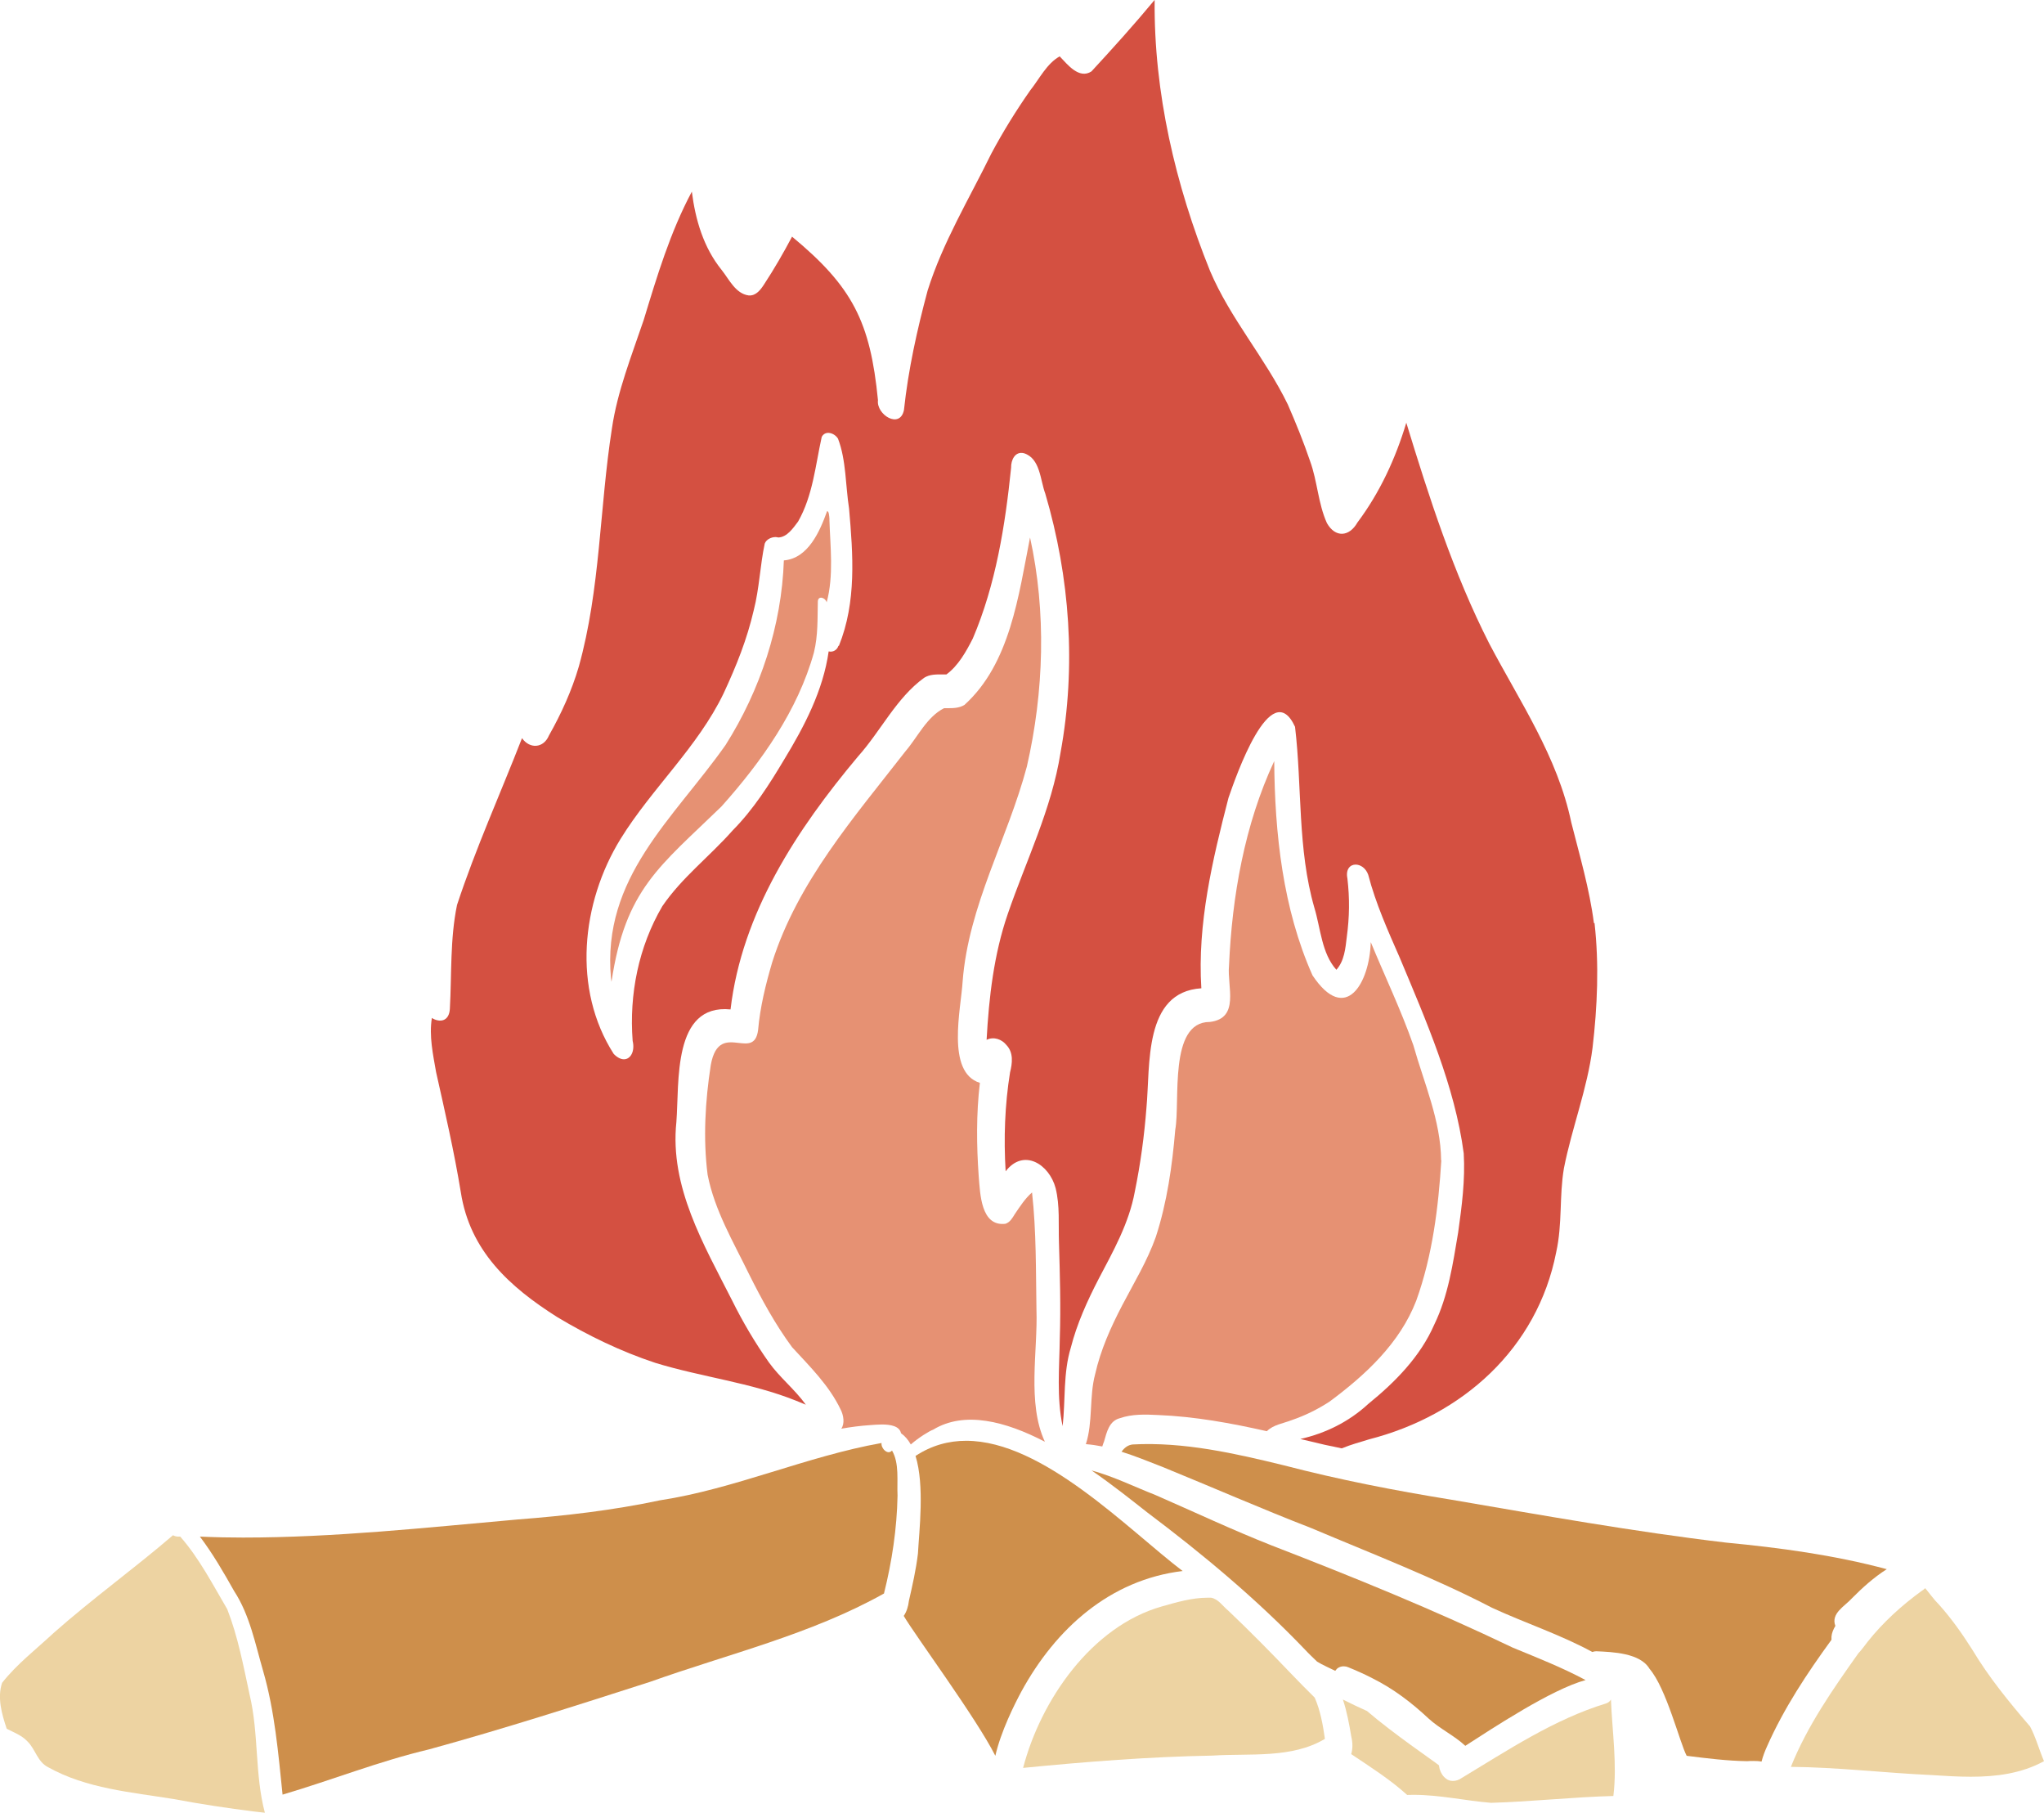
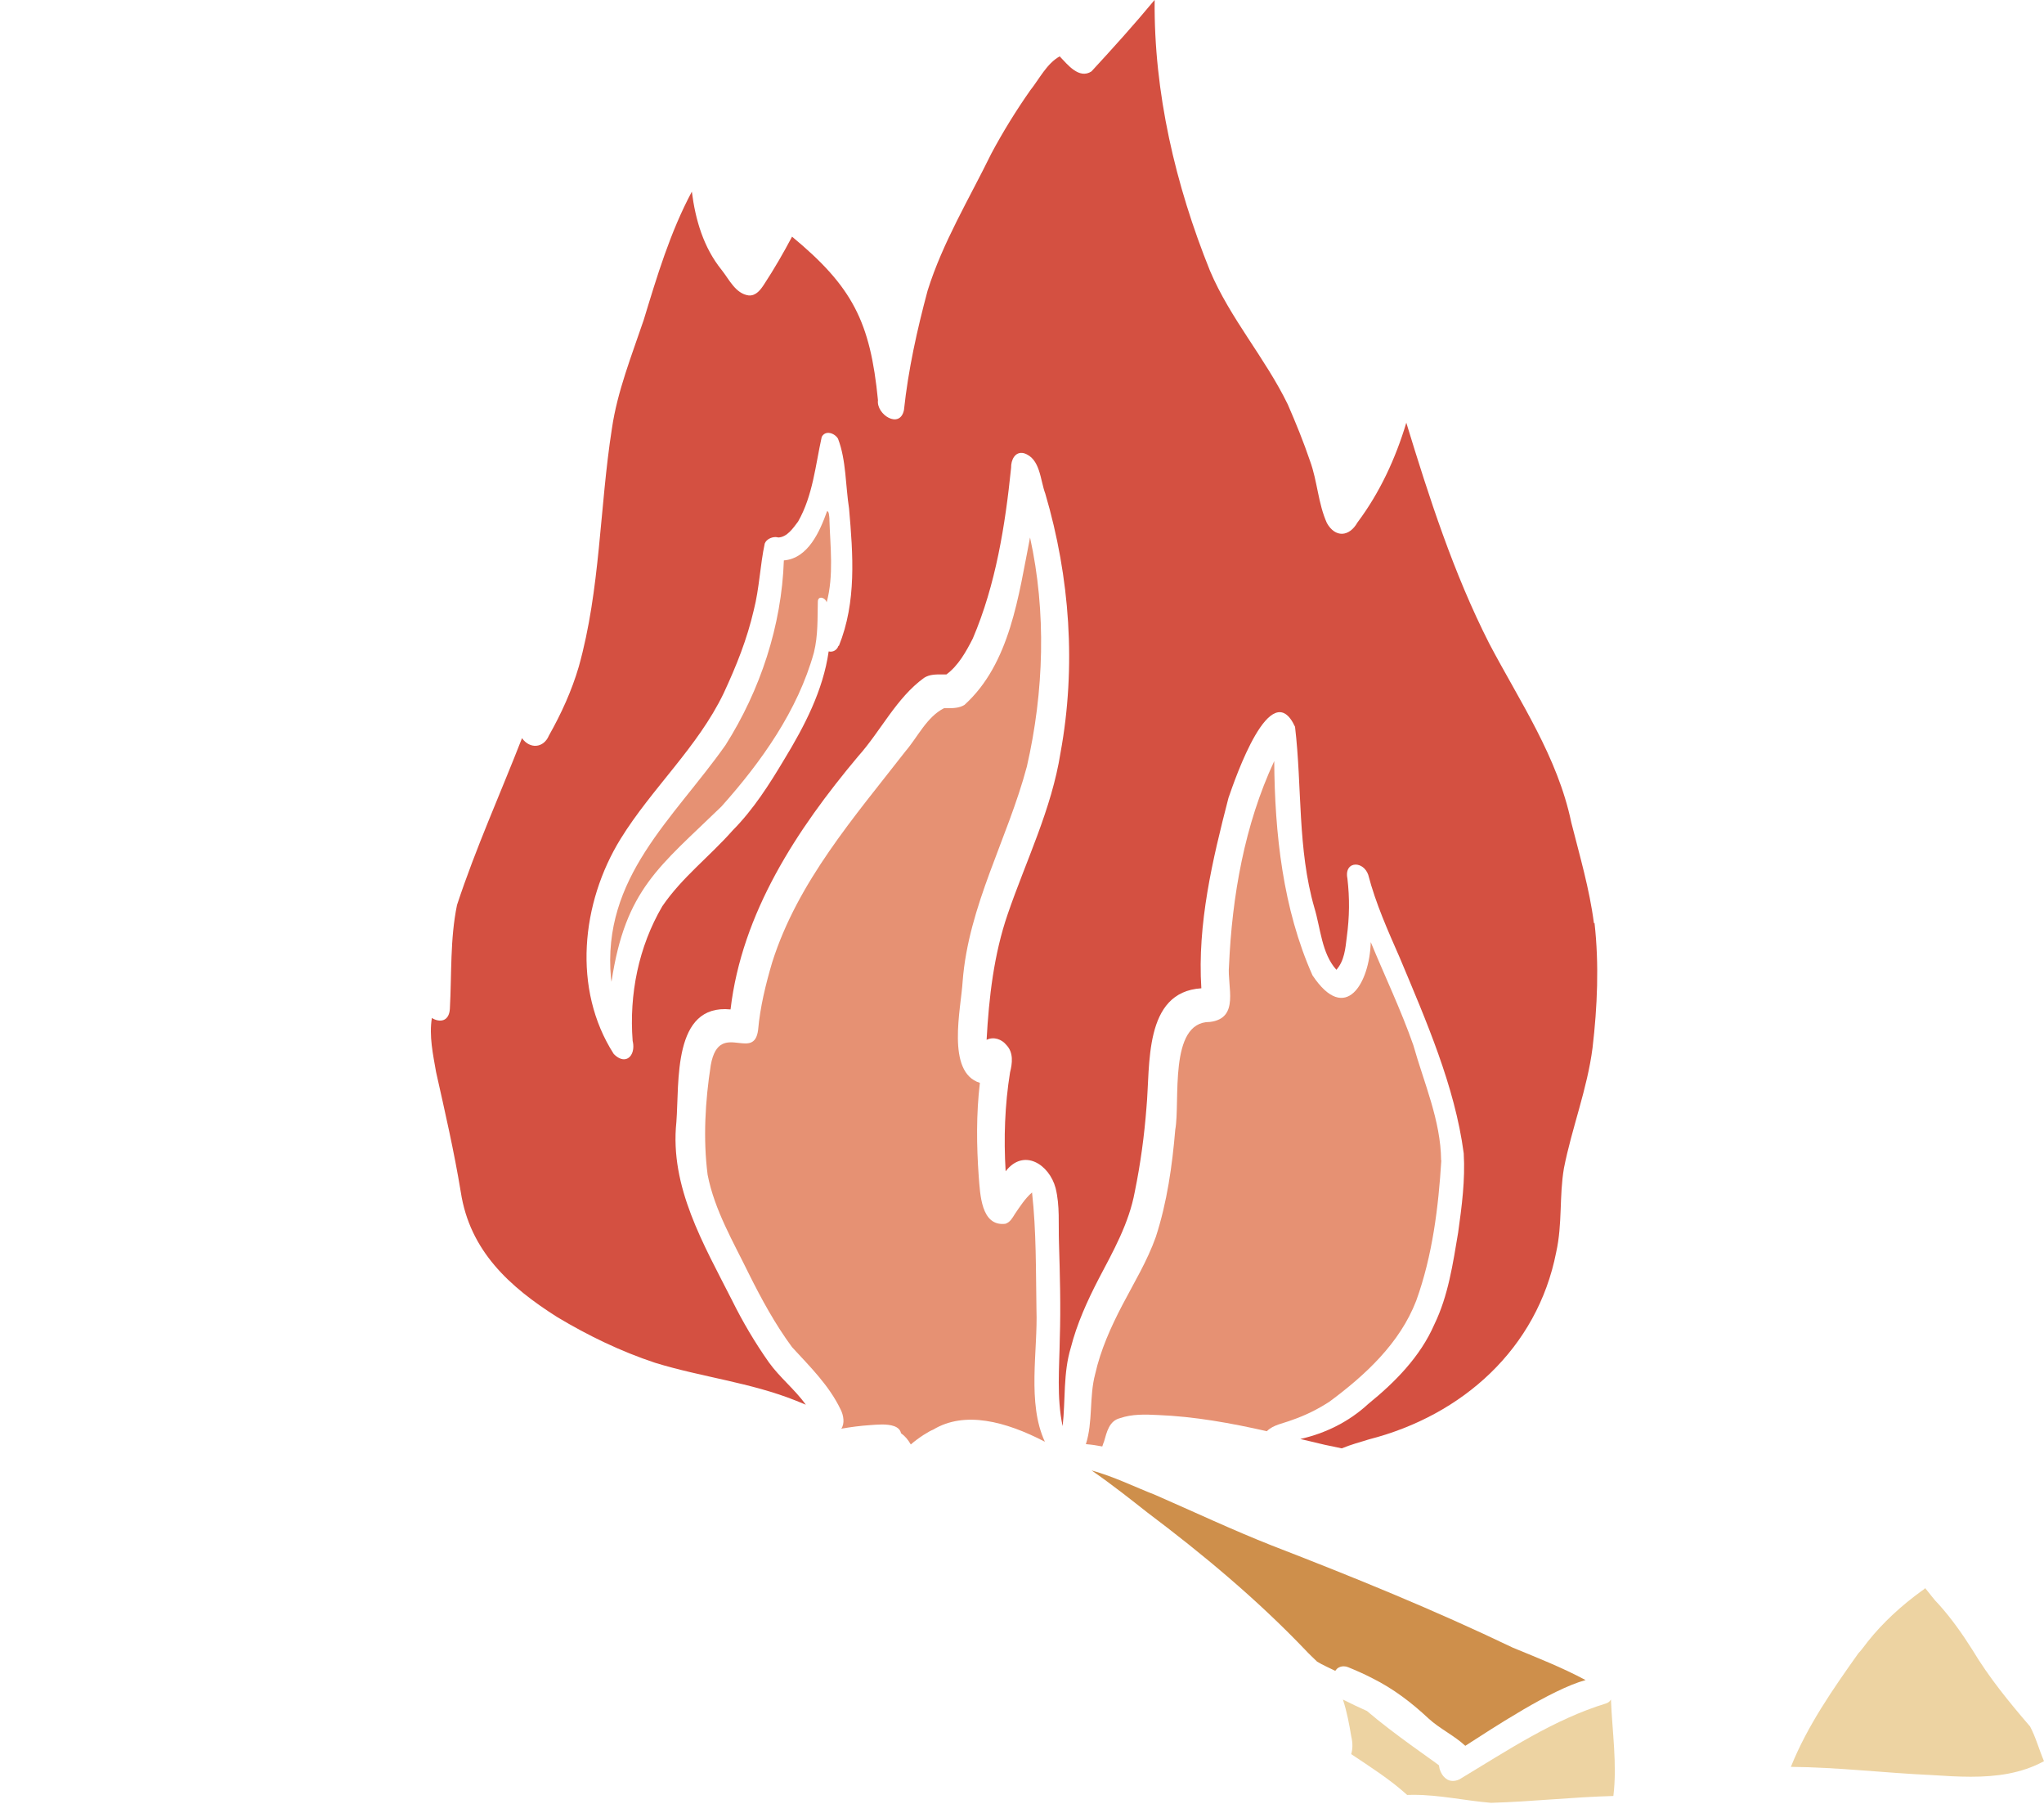
<svg xmlns="http://www.w3.org/2000/svg" id="_レイヤー_2" data-name="レイヤー 2" viewBox="0 0 194.37 172.34">
  <defs>
    <style>
      .cls-1 {
        fill: #edd3a2;
      }

      .cls-1, .cls-2, .cls-3, .cls-4 {
        stroke-width: 0px;
      }

      .cls-2 {
        fill: #ce8f4b;
      }

      .cls-3 {
        fill: #d45041;
      }

      .cls-4 {
        fill: #e69173;
      }
    </style>
  </defs>
  <g id="_レイヤー_1-2" data-name="レイヤー 1">
    <g>
-       <path class="cls-2" d="M84.82,137.9c.72,1.22.46,2.9.53,4.3-.06,3.14-.53,6.26-1.29,9.3-6.97,3.9-14.79,5.74-22.25,8.4-6.97,2.24-13.95,4.48-21.02,6.42-4.73,1.12-9.25,2.92-13.92,4.3-.41-3.95-.74-7.93-1.85-11.76-.75-2.58-1.27-5.32-2.76-7.6-1-1.78-2.02-3.54-3.25-5.17.68.02,1.39.06,2.14.07.65.01,1.31.02,1.96.02,8.71,0,17.43-.95,26.11-1.72,4.54-.35,9.07-.87,13.53-1.82,7.1-1.08,13.97-4.19,21.08-5.45h0c-.08.49.59,1.2,1,.71Z" />
-       <path class="cls-2" d="M112.47,149.36c-6.93.83-12.09,5.5-15.34,11.45-.65,1.21-1.95,3.79-2.48,6.12-1.81-3.59-7.67-11.51-8.71-13.3.28-.41.43-.91.49-1.43.34-1.49.68-2.98.86-4.5.11-2.1.65-6.46-.23-9.28,1.54-1.01,3.16-1.44,4.81-1.44,7.34,0,15.43,8.46,20.6,12.39Z" />
      <path class="cls-2" d="M143.84,156.64c2.35.97,4.7,1.89,6.94,3.09-3.24.87-8.87,4.6-11.44,6.25-1.05-.98-2.45-1.63-3.51-2.61-1.6-1.5-3.35-2.83-5.32-3.81-.75-.39-1.52-.73-2.3-1.05-.14-.06-.28-.09-.43-.09-.23,0-.45.07-.63.22-.07.07-.13.14-.18.21-.57-.29-1.19-.54-1.73-.88-.38-.37-.77-.73-1.12-1.11-4.61-4.82-9.72-9.08-15.05-13.09-1.39-1.09-3.22-2.56-5.27-3.97,2.07.56,4.04,1.54,6.06,2.33,3.69,1.61,7.34,3.33,11.09,4.81,7.73,2.99,15.41,6.11,22.89,9.7Z" />
-       <path class="cls-2" d="M179.43,149.18c-1.22.77-2.33,1.77-3.32,2.77-.68.76-2.03,1.43-1.58,2.63-.19.32-.34.66-.37,1.03,0,.1,0,.19,0,.29-2.33,3.2-4.53,6.52-6.13,10.14-.2.44-.39.93-.52,1.44-.25-.05-.51-.06-.77-.06-.2,0-.4,0-.6.02-1.92-.03-3.84-.27-5.75-.51-.66-1.26-1.93-6.41-3.53-8.27-.89-1.51-3.5-1.6-5.08-1.67-.12,0-.24.03-.36.07-3.05-1.66-6.39-2.75-9.53-4.2-5.57-2.89-11.43-5.14-17.2-7.58-4.77-1.85-9.45-3.9-14.18-5.83-1.27-.49-2.55-1.02-3.86-1.43.26-.36.59-.64,1.06-.69,4.86-.26,9.7.84,14.4,1.99,5.22,1.36,10.51,2.39,15.83,3.25,8.71,1.49,17.41,3.05,26.19,4.09,5.14.49,10.3,1.19,15.3,2.53Z" />
-       <path class="cls-1" d="M25.18,172.34c-.33-.03-.66-.07-.98-.11-2.57-.32-5.14-.71-7.69-1.19-4.01-.65-8.3-.99-11.94-3.03-1.01-.51-1.19-1.69-1.95-2.44-.55-.59-1.28-.85-1.98-1.21-.46-1.37-.92-2.95-.44-4.37,1.4-1.78,3.24-3.19,4.89-4.73,3.67-3.25,7.65-6.11,11.36-9.3.15.08.32.13.49.13.07,0,.13,0,.2,0,1.81,2.06,3.08,4.54,4.47,6.9,1.02,2.62,1.54,5.4,2.13,8.14.88,3.68.48,7.59,1.45,11.22Z" />
-       <path class="cls-1" d="M125.02,161.4c.54,1.23.78,2.59.97,3.92-3.16,1.89-7.14,1.36-10.69,1.59-6.02.11-12.02.58-18.01,1.17,1.68-6.45,6.52-13.46,13.19-15.35,1.41-.4,2.87-.83,4.34-.83.11,0,.23,0,.35,0,.7.13,1.11.81,1.63,1.23,2.08,1.97,4.07,4,6.05,6.07.68.72,1.46,1.49,2.17,2.2Z" />
      <path class="cls-1" d="M153.19,161.59c.12,3.02.6,6.16.23,9.16-3.88.1-7.75.54-11.63.65-2.45-.2-4.88-.76-7.36-.76-.21,0-.41,0-.62.01-1.63-1.48-3.5-2.66-5.32-3.88.14-.48.16-1.02.01-1.66-.2-1.19-.42-2.39-.8-3.53.76.38,1.52.75,2.29,1.09,2.55,2.19,6.31,4.73,6.84,5.16.02.12.04.24.07.36.11.36.31.7.62.92.19.15.42.21.64.21.29,0,.58-.1.82-.27,4.42-2.66,8.78-5.58,13.75-7.1.21-.07.36-.2.45-.36Z" />
      <path class="cls-1" d="M193.03,164.11c.56,1.05.87,2.23,1.34,3.33-2.16,1.18-4.55,1.48-6.96,1.48-1.25,0-2.5-.08-3.73-.16-4.46-.2-8.91-.74-13.38-.78,1.57-3.91,3.99-7.38,6.42-10.8.32-.33.6-.74.86-1.07,1.48-1.87,3.27-3.49,5.2-4.89.12-.07.21-.14.29-.23.44.52.84,1.1,1.31,1.56,1.2,1.34,2.23,2.8,3.19,4.32,1.56,2.6,3.47,4.94,5.44,7.23Z" />
      <path class="cls-3" d="M79.77,61.41c1.69-4.18,1.35-8.67.97-13.06-.34-2.17-.27-4.61-1.05-6.64-.32-.54-1.2-.84-1.55-.17-.6,2.7-.84,5.58-2.25,8.05-.47.62-1.04,1.48-1.88,1.51-.08-.02-.17-.04-.26-.04-.4,0-.88.22-1.03.62-.44,2.06-.51,4.25-1.04,6.32-.65,2.8-1.64,5.27-2.87,7.92-2.47,5.13-6.83,9.03-9.8,13.84-3.74,6.07-4.6,14.28-.65,20.44.35.36.69.51.97.51.66,0,1.06-.8.83-1.75-.34-4.43.56-8.94,2.82-12.8,1.86-2.73,4.46-4.69,6.7-7.22,1.96-1.98,3.47-4.35,4.89-6.73,1.93-3.17,3.7-6.56,4.23-10.28.41.11.82-.15.93-.54ZM151.63,87.77c.44,3.92.27,7.93-.19,11.85-.5,3.91-1.96,7.59-2.72,11.44-.46,2.71-.13,5.26-.74,8.01-1.8,9.14-8.9,15.49-17.78,17.77-.88.27-1.76.51-2.61.86-.54-.11-1.08-.22-1.62-.34-.77-.18-1.55-.36-2.32-.55,2.4-.54,4.63-1.64,6.47-3.34,2.55-2.07,4.94-4.49,6.27-7.54,1.33-2.73,1.77-5.78,2.27-8.75.35-2.51.68-4.99.53-7.53-.84-6.38-3.59-12.64-6.08-18.59-1.13-2.58-2.29-5.16-3-7.89-.23-.65-.75-.97-1.2-.97-.52,0-.96.44-.78,1.32.22,1.91.2,3.63-.06,5.57-.13,1.08-.23,2.27-.99,3.11-1.4-1.55-1.5-3.95-2.09-5.89-1.62-5.61-1.16-11.48-1.84-17.21-2.3-4.98-5.68,4.88-6.33,6.76-1.52,5.88-2.97,11.98-2.58,18.1-5.52.35-4.84,7.34-5.22,11.36-.2,2.61-.56,5.31-1.11,7.99-.55,2.99-2.04,5.63-3.44,8.29-1.08,2.09-2.06,4.25-2.64,6.52-.74,2.43-.5,4.98-.78,7.47-.58-2.73-.31-5.56-.27-8.34.1-3.05.01-6.1-.08-9.15-.06-1.71.1-3.47-.32-5.15-.6-2.25-3.03-3.82-4.75-1.59-.19-3.14-.08-6.3.42-9.41.22-.87.34-1.87-.34-2.59-.45-.56-1.21-.83-1.89-.5.22-4.03.69-8.13,2.01-11.96,1.75-5.1,4.17-9.96,5.02-15.34,1.5-8.18.9-16.66-1.45-24.63-.49-1.3-.47-3.35-2.03-3.84-.85-.21-1.24.66-1.22,1.38-.56,5.48-1.46,11.12-3.64,16.23-.63,1.24-1.38,2.59-2.51,3.42-.14,0-.27,0-.41,0-.59,0-1.19-.01-1.71.32-2.65,1.92-4.12,5.06-6.28,7.47-5.82,6.94-11.05,14.87-12.13,24.06-5.53-.55-4.86,6.93-5.15,10.7-.65,6.17,2.6,11.64,5.29,16.95,1.02,2.06,2.19,4.04,3.51,5.91,1.04,1.45,2.47,2.57,3.51,4.02-.31-.13-.62-.26-.93-.38-4.31-1.73-8.96-2.24-13.39-3.6-3.26-1.08-6.37-2.58-9.32-4.35-4.55-2.88-8.31-6.3-9.17-11.88-.63-3.84-1.5-7.62-2.35-11.41-.29-1.67-.68-3.44-.4-5.15.72.46,1.64.36,1.71-.87.18-3.29.01-6.62.68-9.87,1.78-5.4,4.11-10.55,6.18-15.86.75,1.06,2.06.95,2.56-.25,1.17-2.07,2.17-4.26,2.84-6.55,2.06-7.36,1.97-15.12,3.15-22.64.51-3.51,1.88-6.94,3.02-10.31,1.27-4.17,2.52-8.35,4.58-12.21.34,2.68,1.11,5.31,2.83,7.44.72.9,1.32,2.26,2.58,2.43.71.05,1.15-.57,1.49-1.1.95-1.45,1.82-2.96,2.63-4.49,5.76,4.77,7.44,8.1,8.17,15.55-.17,1.37,2.08,2.78,2.47.94.41-3.85,1.25-7.63,2.25-11.36,1.43-4.57,3.96-8.74,6.06-13.03,1.11-2.08,2.35-4.08,3.7-6.01.87-1.09,1.57-2.55,2.8-3.23.74.77,1.84,2.2,3.02,1.43,2.05-2.22,4.08-4.47,6.01-6.8-.09,8.8,1.98,17.62,5.26,25.75,1.92,4.54,5.25,8.29,7.4,12.71.77,1.77,1.5,3.56,2.12,5.39.7,1.92.76,4.03,1.6,5.89.8,1.42,2.13,1.31,2.9-.05,2.13-2.84,3.63-6.09,4.65-9.49,2.18,7.14,4.49,14.31,7.88,20.98,2.92,5.55,6.5,10.76,7.81,17.03.8,3.16,1.73,6.31,2.15,9.56Z" />
      <path class="cls-4" d="M137.06,110.31c-.27,4.4-.83,9.05-2.39,13.36-1.56,4.04-4.84,7.07-8.26,9.6-1.15.74-2.28,1.3-3.59,1.75-.79.31-1.74.43-2.35,1.05-3.41-.77-6.85-1.4-10.37-1.54-1.2-.06-2.45-.1-3.6.3-1.03.26-1.25,1.32-1.51,2.21-.06.14-.11.3-.17.48-.51-.1-1.03-.18-1.56-.22.68-2.09.31-4.52.88-6.65.52-2.31,1.49-4.47,2.58-6.56,1.12-2.14,2.38-4.21,3.19-6.49,1.07-3.29,1.56-6.76,1.85-10.2.49-2.66-.66-10.24,3.27-10.24h.02c2.88-.35,1.63-3.37,1.82-5.33.29-6.63,1.48-13.43,4.3-19.47.05,6.88.82,14.04,3.64,20.37,3.15,4.72,5.43.72,5.54-3.16,1.35,3.27,2.88,6.46,4.05,9.8,1.01,3.59,2.61,7.17,2.64,10.95Z" />
      <path class="cls-4" d="M98.56,124.51c.14,3.89-.91,8.88.8,12.56-3.73-1.94-7.63-2.96-10.62-1.15-.36.13-1.35.73-2.13,1.41-.25-.44-.55-.8-.93-1.07-.14-.68-.99-.83-1.82-.83-.41,0-.82.04-1.12.06-.92.06-1.83.18-2.74.34.35-.5.21-1.28-.05-1.8-1.1-2.31-2.93-4.1-4.63-5.95-1.6-2.17-2.89-4.54-4.09-6.94-1.49-3.06-3.28-6.07-3.94-9.45-.44-3.44-.23-7.01.3-10.43.42-2.35,1.58-2.23,2.62-2.11.89.1,1.69.21,1.88-1.22.19-2.18.72-4.34,1.34-6.44,2.43-7.67,7.82-13.82,12.67-20.06,1.17-1.36,2.02-3.26,3.67-4.1.09,0,.18,0,.27,0,.58,0,1.16,0,1.67-.31,4.36-3.94,5.15-10.42,6.24-15.92,1.56,7.08,1.33,14.66-.3,21.77-1.83,6.89-5.56,13.23-6.11,20.44-.15,2.57-1.6,8.64,1.64,9.64-.35,2.96-.32,5.94-.11,8.9.14,1.64.2,4.77,2.53,4.5.45-.14.67-.55.9-.92.49-.72.97-1.48,1.64-2.06.41,3.68.36,7.43.42,11.14Z" />
-       <path class="cls-4" d="M78.87,49.39c.08,2.55.43,5.33-.26,7.88-.11-.45-.82-.69-.84-.08-.04,1.65.03,3.19-.37,4.84-1.53,5.52-5.01,10.41-8.79,14.64-5.89,5.72-9.14,7.85-10.46,16.67-.02-.11-.03-.22-.05-.34-.87-9.59,5.91-15.1,10.89-22.16,3.31-5.22,5.34-11.37,5.55-17.56,2.31-.19,3.42-2.76,4.11-4.68,0,0,0,0,.01,0,.16,0,.19.39.22.79Z" />
+       <path class="cls-4" d="M78.87,49.39c.08,2.55.43,5.33-.26,7.88-.11-.45-.82-.69-.84-.08-.04,1.65.03,3.19-.37,4.84-1.53,5.52-5.01,10.41-8.79,14.64-5.89,5.72-9.14,7.85-10.46,16.67-.02-.11-.03-.22-.05-.34-.87-9.59,5.91-15.1,10.89-22.16,3.31-5.22,5.34-11.37,5.55-17.56,2.31-.19,3.42-2.76,4.11-4.68,0,0,0,0,.01,0,.16,0,.19.39.22.79" />
    </g>
  </g>
</svg>